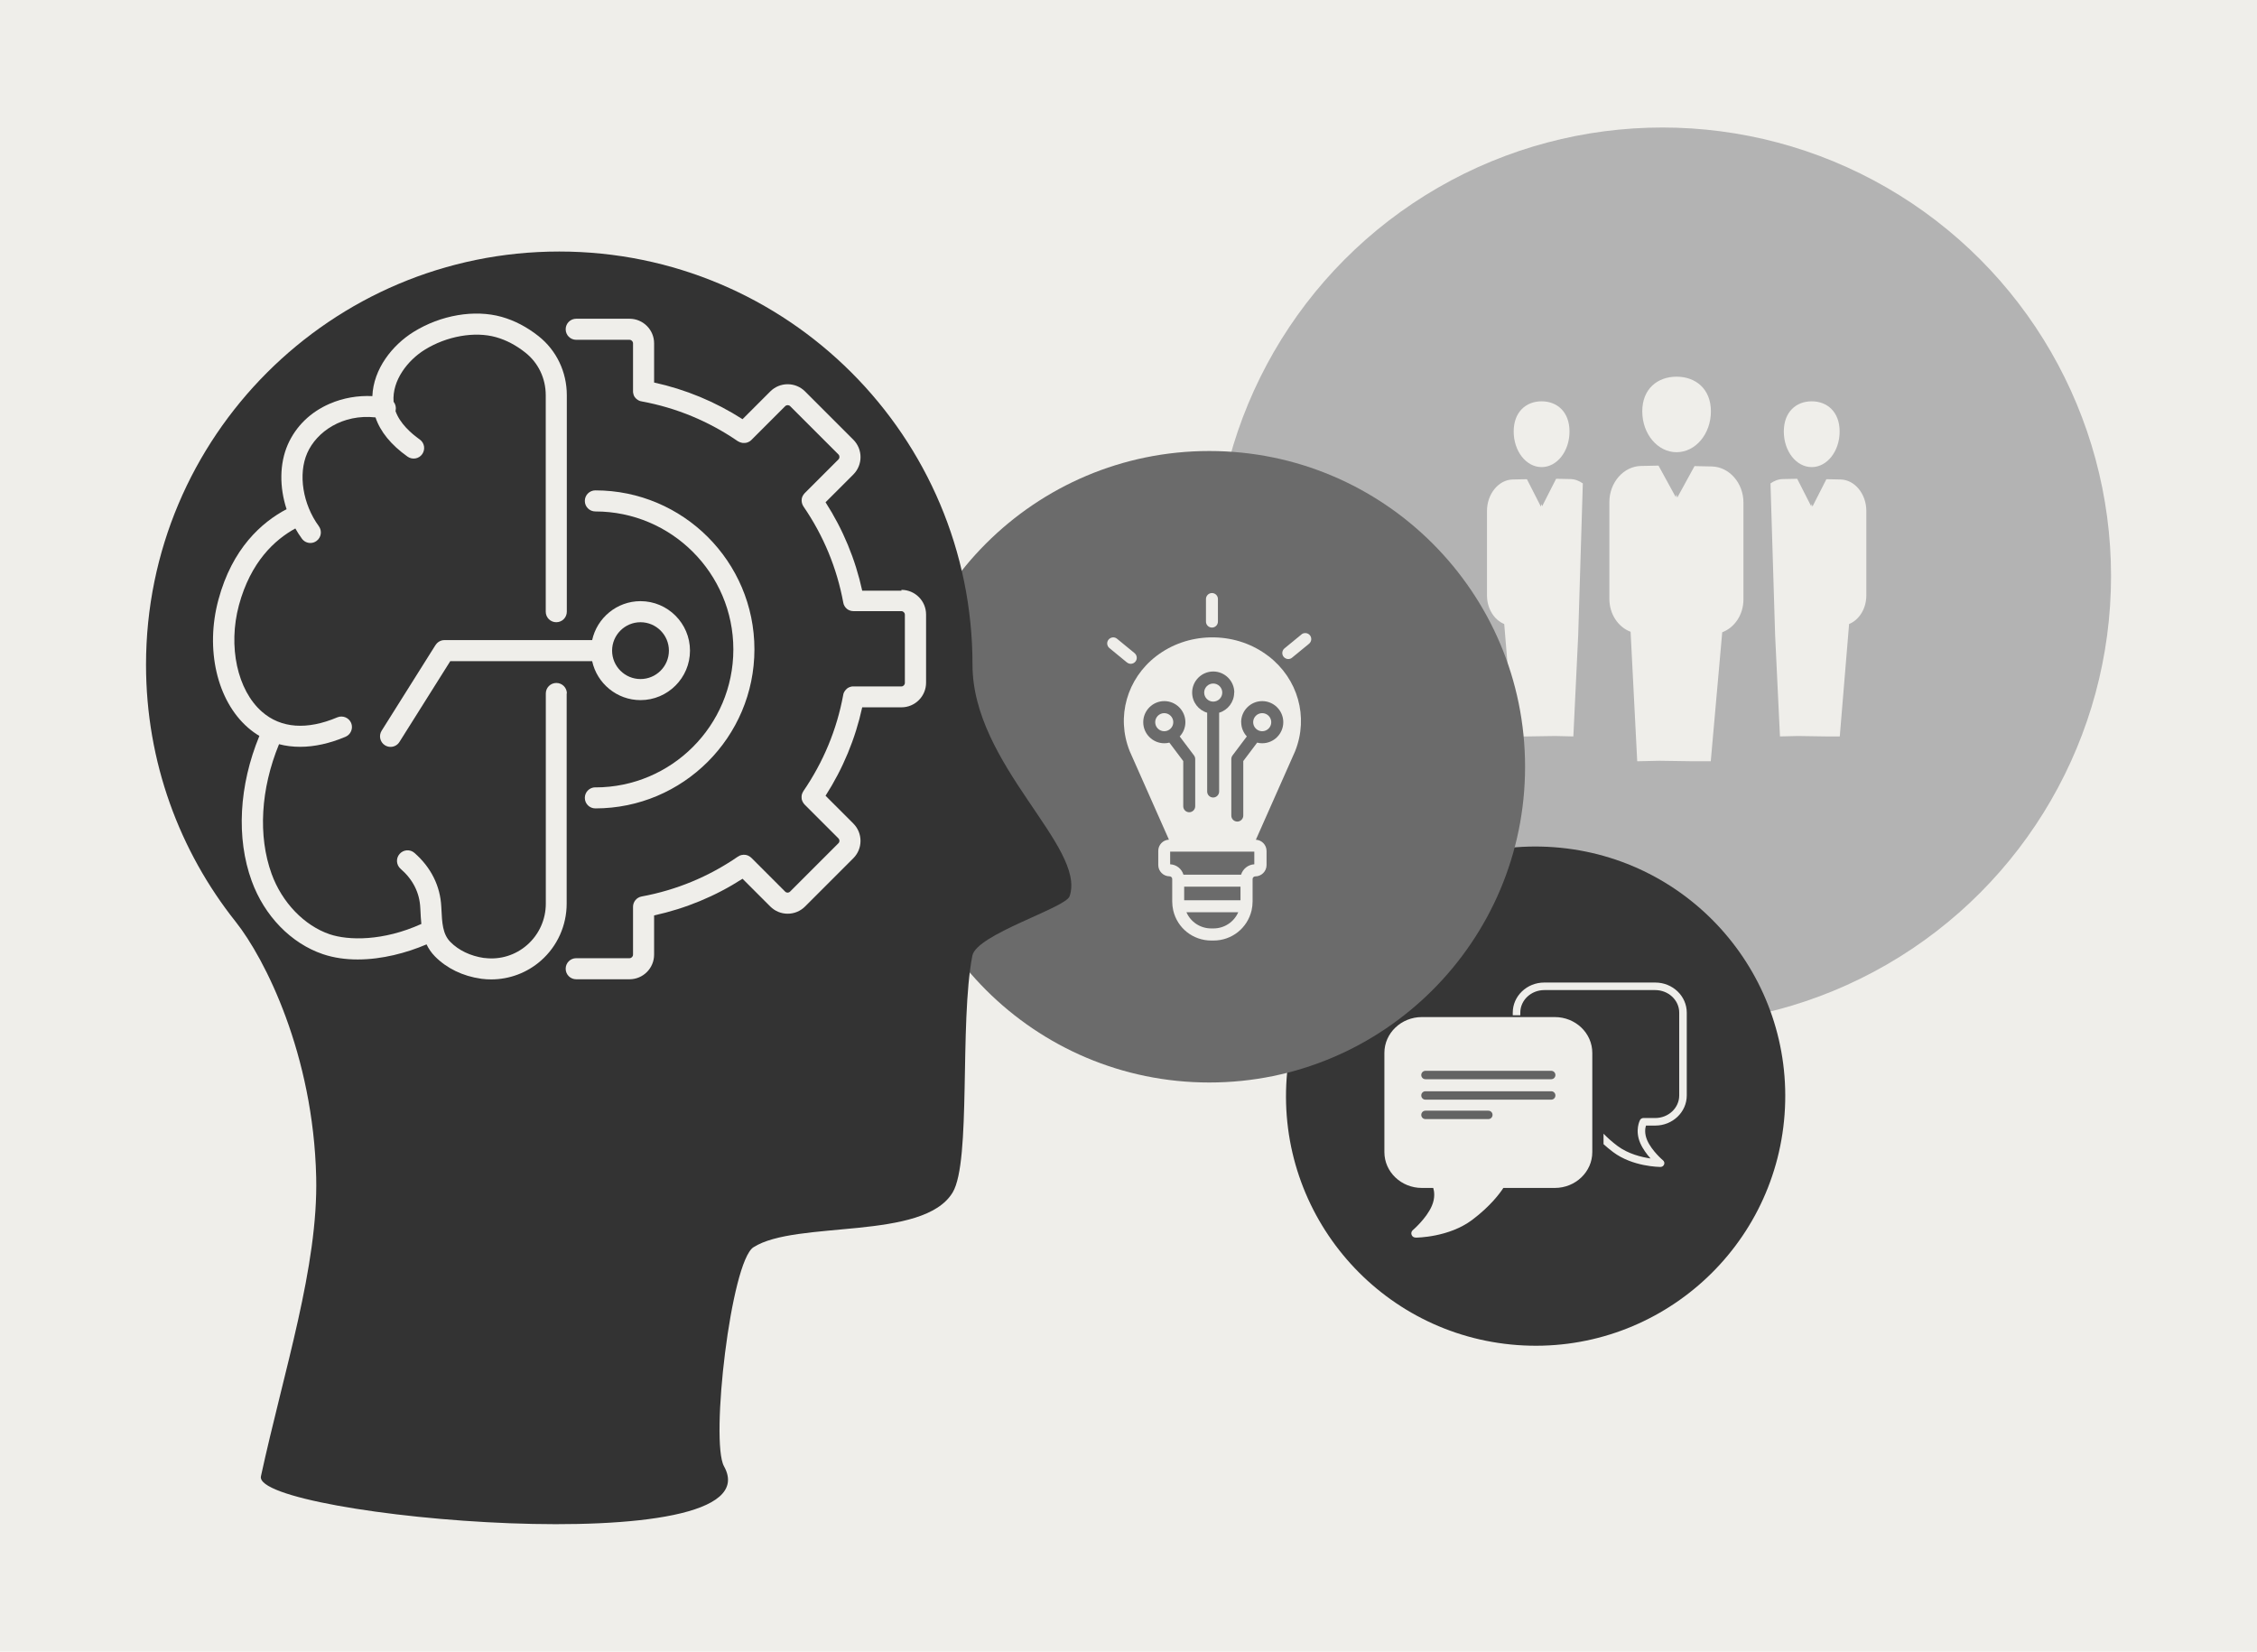
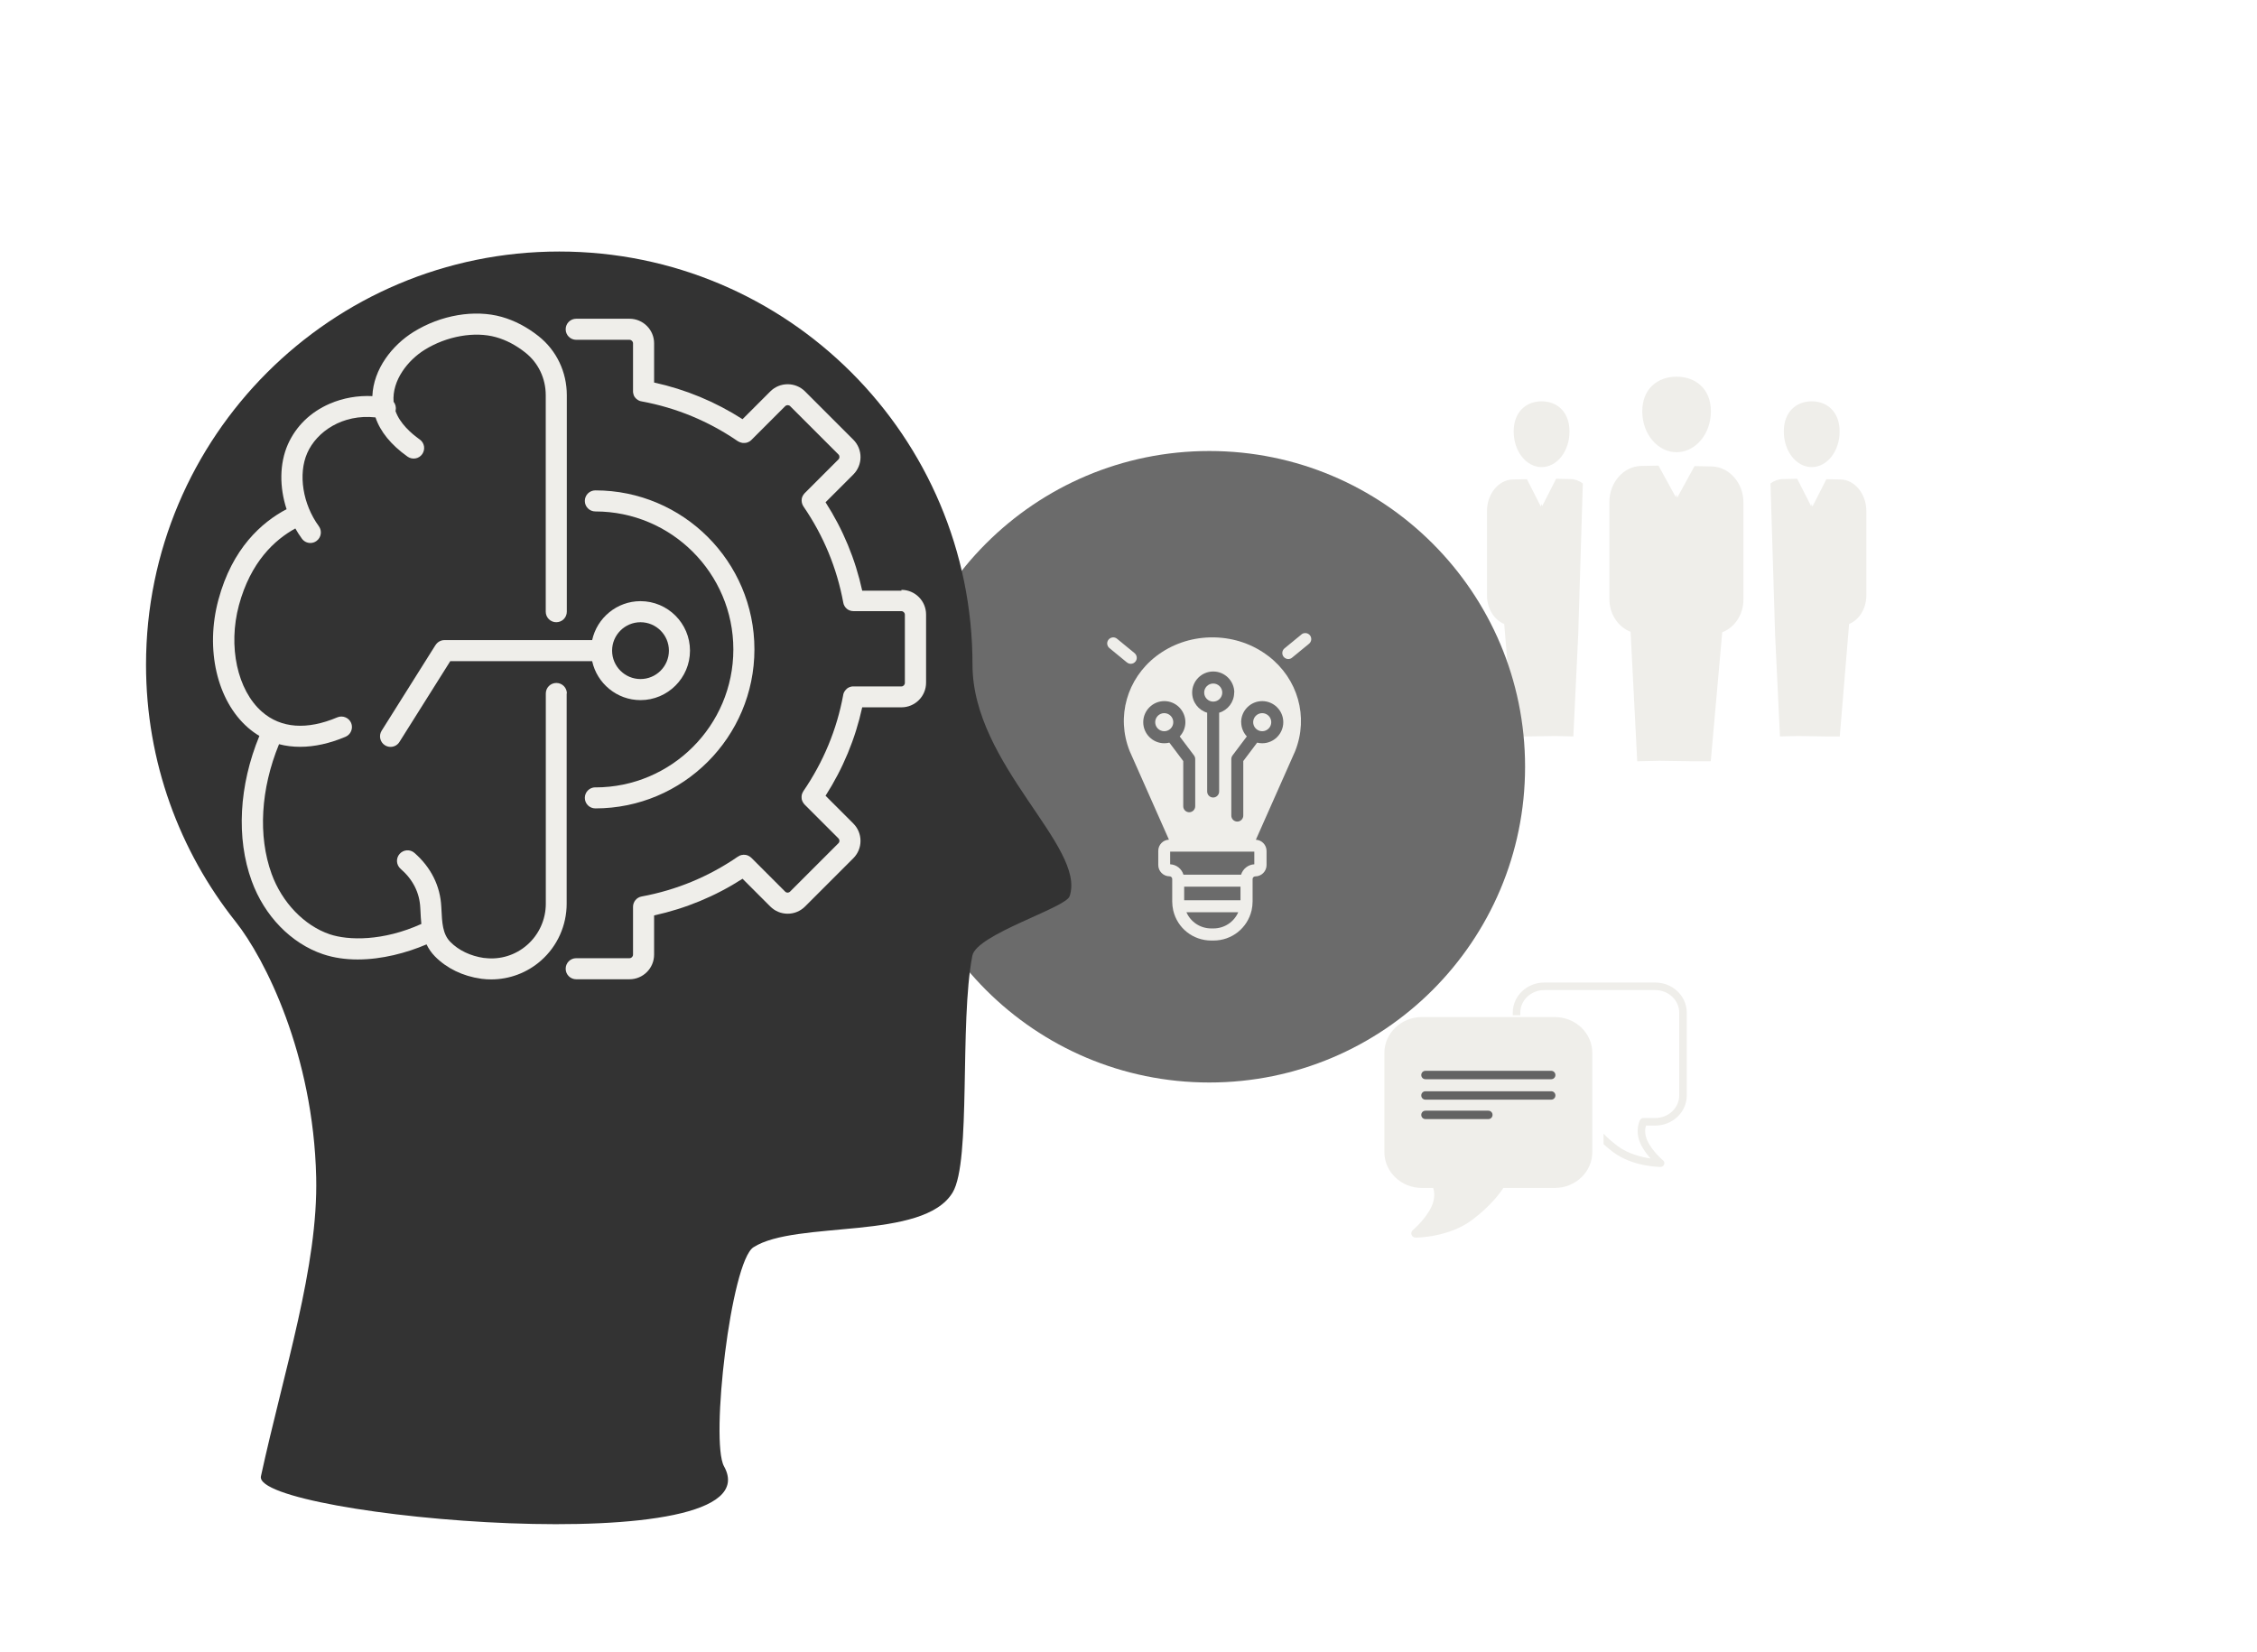
<svg xmlns="http://www.w3.org/2000/svg" viewBox="0 0 317 232">
  <defs>
    <style>.cls-1{fill:#b3b3b3;}.cls-1,.cls-2,.cls-3{mix-blend-mode:multiply;}.cls-1,.cls-2,.cls-3,.cls-4,.cls-5,.cls-6{stroke-width:0px;}.cls-2{fill:#6b6b6b;}.cls-3{fill:#363636;}.cls-7{isolation:isolate;}.cls-4{fill:#636363;}.cls-5{fill:#333;}.cls-6{fill:#efeeea;}</style>
  </defs>
  <g class="cls-7">
    <g id="_レイヤー_2">
      <g id="_レイヤー_1-2">
-         <rect class="cls-6" width="317" height="232" />
-         <circle class="cls-1" cx="233.49" cy="80.92" r="63.01" />
-         <circle class="cls-3" cx="215.67" cy="153.96" r="35.06" transform="translate(46.34 357.78) rotate(-85.8)" />
        <path class="cls-6" d="M240.45,65.52l-2.45-.05-2.42,4.42-.11-.4v-.07l-.11.4-2.42-4.42-2.45.05c-2.45.04-4.45,2.32-4.45,5.06v13.61c0,2.16,1.25,3.97,2.98,4.62l.93,18.19,3.12-.07,4.77.07h2.44l1.61-18.12c1.73-.65,2.98-2.46,2.98-4.62v-13.61c0-2.74-2-5.01-4.45-5.06Z" />
        <path class="cls-6" d="M235.47,63.52c2.67,0,4.83-2.57,4.83-5.74s-2.16-4.87-4.82-4.87-4.82,1.69-4.82,4.87,2.16,5.74,4.82,5.74Z" />
        <path class="cls-6" d="M254.46,65.61c2.17,0,3.92-2.24,3.92-5s-1.75-4.24-3.92-4.24-3.92,1.47-3.92,4.24,1.75,5,3.92,5Z" />
        <path class="cls-6" d="M258.51,67.35l-1.99-.04-1.96,3.85-.09-.35v-.06l-.09.35-1.96-3.85-1.99.04c-.64.01-1.24.24-1.76.61l.65,21.32.68,14.22,2.54-.06,3.88.06h1.98l1.31-15.79c1.4-.57,2.42-2.14,2.42-4.02v-11.87c0-2.38-1.63-4.37-3.61-4.41Z" />
        <path class="cls-6" d="M216.52,65.61c-2.17,0-3.92-2.24-3.92-5s1.75-4.24,3.92-4.24,3.92,1.47,3.92,4.24-1.75,5-3.92,5Z" />
        <path class="cls-6" d="M212.47,67.35l1.99-.04,1.96,3.85.09-.35v-.06l.09.35,1.96-3.85,1.99.04c.64.01,1.24.24,1.76.61l-.65,21.32-.68,14.22-2.54-.06-3.88.06h-1.98l-1.31-15.79c-1.4-.57-2.42-2.14-2.42-4.02v-11.87c0-2.38,1.63-4.37,3.61-4.41Z" />
        <circle class="cls-2" cx="169.85" cy="107.7" r="44.35" />
        <path class="cls-6" d="M198.81,173.83c-.25,0-.47-.15-.55-.39-.09-.23-.02-.49.17-.65.02-.02,1.9-1.62,2.67-3.4.5-1.15.34-2.08.2-2.53h-1.6c-2.9,0-5.26-2.25-5.26-5.03v-13.94c0-2.77,2.36-5.03,5.26-5.03h18.68c2.9,0,5.26,2.25,5.26,5.03v13.94c0,2.77-2.36,5.03-5.26,5.03h-7.23c-.46.71-1.79,2.54-4.37,4.48-3.28,2.47-7.78,2.5-7.97,2.5Z" />
        <path class="cls-6" d="M232.47,138.01h-15.58c-2.44,0-4.42,1.9-4.42,4.23v.37h1.06v-.37c0-1.75,1.51-3.17,3.37-3.17h15.58c1.86,0,3.37,1.42,3.37,3.17v11.63c0,1.75-1.51,3.17-3.37,3.17h-1.67c-.19,0-.37.11-.46.27-.03.06-.76,1.44.03,3.26.36.82.93,1.58,1.44,2.15-1.26-.18-3.14-.64-4.63-1.75-.81-.61-1.46-1.2-1.97-1.73v1.47c.39.36.84.73,1.34,1.11,2.75,2.07,6.51,2.09,6.67,2.09.22,0,.42-.14.5-.35.08-.21.01-.44-.16-.58-.02-.01-1.58-1.34-2.22-2.82-.4-.93-.29-1.68-.17-2.06h1.31c2.44,0,4.42-1.9,4.42-4.23v-11.63c0-2.33-1.98-4.23-4.42-4.23Z" />
        <path class="cls-4" d="M217.87,151.59h-17.66c-.33,0-.59-.26-.59-.59s.26-.59.59-.59h17.66c.33,0,.59.26.59.59s-.26.59-.59.59Z" />
        <path class="cls-4" d="M209.04,157.19h-8.83c-.33,0-.59-.26-.59-.59s.26-.59.59-.59h8.83c.33,0,.59.26.59.59s-.26.59-.59.59Z" />
        <path class="cls-4" d="M217.87,154.46h-17.66c-.33,0-.59-.26-.59-.59s.26-.59.59-.59h17.66c.33,0,.59.26.59.59s-.26.59-.59.59Z" />
        <path class="cls-6" d="M178.15,92.16c-2.15-1.65-4.76-2.56-7.55-2.63-.22,0-.44,0-.65,0-2.78.07-5.39.98-7.55,2.63-4.13,3.18-5.64,8.52-3.75,13.3,0,.01,0,.02.01.03l5.52,12.45c-.84.04-1.5.73-1.5,1.58v1.98c0,.87.71,1.59,1.59,1.59.2,0,.37.17.37.37v3.16c0,.42.05.84.14,1.25.58,2.5,2.78,4.24,5.35,4.24h.31c2.57,0,4.76-1.74,5.35-4.24.09-.41.14-.82.14-1.24v-3.16c0-.2.17-.37.37-.37.87,0,1.59-.71,1.59-1.59v-1.98c0-.85-.67-1.54-1.5-1.58l5.52-12.45s0-.02.01-.03c1.89-4.78.38-10.12-3.75-13.3ZM174.23,124.54v1.91h-7.91v-1.91h7.91ZM170.43,130.41h-.31c-1.54,0-2.89-.91-3.48-2.27h7.27c-.59,1.36-1.94,2.27-3.48,2.27ZM176.18,121.4c-.88.04-1.62.65-1.87,1.46h-8.09c-.25-.82-.98-1.42-1.87-1.46v-1.78h11.82v1.78Z" />
-         <path class="cls-6" d="M170.22,88.15c.47,0,.84-.38.84-.84v-3.17c0-.47-.38-.84-.84-.84s-.84.38-.84.84v3.17c0,.47.38.84.84.84Z" />
        <path class="cls-6" d="M182.8,89.11l-2.39,1.96c-.36.3-.41.83-.12,1.19.17.2.41.31.65.31.19,0,.38-.06.53-.19l2.39-1.96c.36-.3.41-.83.12-1.19-.3-.36-.83-.41-1.19-.12Z" />
        <path class="cls-6" d="M158.29,93.05c.16.13.35.19.53.19.24,0,.49-.11.65-.31.3-.36.24-.89-.12-1.19l-2.46-2.02c-.36-.3-.89-.24-1.19.12-.3.36-.24.89.12,1.19l2.46,2.02Z" />
        <path class="cls-2" d="M173.36,97.28c0-1.63-1.33-2.96-2.96-2.96s-2.96,1.33-2.96,2.96c0,1.34.89,2.47,2.11,2.83v11.07c0,.47.38.84.84.84s.84-.38.84-.84v-11.07c1.22-.36,2.11-1.5,2.11-2.83ZM170.4,98.55c-.7,0-1.27-.57-1.27-1.27s.57-1.27,1.27-1.27,1.27.57,1.27,1.27-.57,1.27-1.27,1.27Z" />
        <path class="cls-2" d="M165.7,103.44c.49-.53.79-1.23.79-2,0-1.63-1.33-2.96-2.96-2.96s-2.96,1.33-2.96,2.96,1.33,2.96,2.96,2.96c.25,0,.48-.03.71-.09l1.95,2.59v6.35c0,.47.38.84.84.84s.84-.38.84-.84v-6.63c0-.18-.06-.36-.17-.51l-2.01-2.67ZM162.25,101.44c0-.7.57-1.27,1.27-1.27s1.27.57,1.27,1.27-.57,1.27-1.27,1.27-1.27-.57-1.27-1.27Z" />
        <path class="cls-2" d="M174.33,101.44c0,.77.3,1.47.79,2l-2.01,2.67c-.11.15-.17.32-.17.51v7.94c0,.47.38.84.84.84s.84-.38.84-.84v-7.66l1.95-2.59c.23.06.47.09.71.09,1.63,0,2.96-1.33,2.96-2.96s-1.33-2.96-2.96-2.96-2.96,1.33-2.96,2.96ZM178.55,101.44c0,.7-.57,1.27-1.27,1.27s-1.27-.57-1.27-1.27.57-1.27,1.27-1.27,1.27.57,1.27,1.27Z" />
-         <path class="cls-5" d="M51.14,90.49c-3.69.76-6.06,4.36-5.3,8.05.76,3.69,4.36,6.06,8.05,5.3,3.69-.76,6.06-4.36,5.3-8.05-.75-3.69-4.36-6.06-8.05-5.31Z" />
-         <path class="cls-5" d="M78.58,63.32c-4.71,2.1-6.84,7.62-4.74,12.34,2.1,4.71,7.62,6.84,12.34,4.74,4.71-2.1,6.83-7.62,4.73-12.34-2.09-4.72-7.62-6.83-12.34-4.74Z" />
+         <path class="cls-5" d="M78.58,63.32c-4.71,2.1-6.84,7.62-4.74,12.34,2.1,4.71,7.62,6.84,12.34,4.74,4.71-2.1,6.83-7.62,4.73-12.34-2.09-4.72-7.62-6.83-12.34-4.74" />
        <path class="cls-5" d="M136.59,93.37c0-32.06-25.99-58.04-58.04-58.04s-58.04,25.99-58.04,58.04c0,13.64,4.71,26.19,12.59,36.1,4.11,5.18,10.91,18.61,11.31,35.89.29,12.54-4.52,27.1-7.76,42-1.23,5.68,72.73,12.39,65.04-1.4-1.95-3.5.96-28.74,4.14-30.77,6.03-3.84,23.86-.87,27.97-7.69,2.64-4.37.93-23.78,2.77-33.26.58-3,13.09-6.7,13.66-8.35,2.38-6.95-13.64-18.45-13.64-32.52Z" />
        <path class="cls-6" d="M61.17,90.6l-7.57,12.04c-.43.69-.23,1.6.46,2.04.24.15.52.23.79.23.49,0,.97-.24,1.25-.69l7.14-11.35h19.93c.68,3.12,3.47,5.47,6.79,5.47,3.83,0,6.95-3.12,6.95-6.95s-3.12-6.95-6.95-6.95c-3.32,0-6.11,2.35-6.79,5.47h-20.74c-.51,0-.98.26-1.25.69ZM89.96,87.4c2.2,0,3.99,1.79,3.99,3.99s-1.79,3.99-3.99,3.99-3.99-1.79-3.99-3.99,1.79-3.99,3.99-3.99Z" />
        <path class="cls-6" d="M79.62,97.41c0-.82-.66-1.48-1.48-1.48s-1.48.66-1.48,1.48v29.53c0,2.21-.95,4.32-2.61,5.78-1.64,1.45-3.82,2.12-5.98,1.84h-.09c-1.88-.27-3.57-1.07-4.74-2.27-1.08-1.1-1.15-2.71-1.24-4.57l-.02-.35c-.14-2.93-1.45-5.54-3.77-7.57-.62-.54-1.55-.47-2.09.15-.54.62-.47,1.55.15,2.09,1.73,1.5,2.66,3.35,2.76,5.48l.02.34c.03.62.06,1.27.13,1.92-5.39,2.44-10.25,2.33-12.87,1.45-3.57-1.21-6.7-4.46-8.16-8.48-1.93-5.33-1.54-11.93,1.04-18.22.95.25,1.94.37,2.97.37,2,0,4.14-.47,6.37-1.41.75-.32,1.1-1.19.79-1.94-.32-.75-1.19-1.1-1.94-.79-4.27,1.81-7.93,1.54-10.58-.78-3.47-3.03-4.8-9.19-3.24-14.98,1.64-6.06,5-9.17,7.92-10.77.28.49.58.97.92,1.43.29.4.74.61,1.19.61.3,0,.61-.09.87-.29.66-.48.8-1.41.32-2.07-2.26-3.09-2.93-7.31-1.63-10.27,1.31-2.99,4.95-5.52,9.59-5.01.67,2,2.18,3.86,4.5,5.51.67.47,1.59.32,2.06-.35s.32-1.59-.35-2.06c-1.25-.89-2.8-2.28-3.4-3.99,0-.03.02-.06.02-.09.09-.45-.03-.89-.29-1.22-.23-3,2-5.83,4.37-7.3,3.09-1.92,7.02-2.61,10.01-1.77,1.43.4,2.82,1.13,4.13,2.17,1.82,1.44,2.86,3.62,2.86,5.98v30.41c0,.82.66,1.48,1.48,1.48s1.48-.66,1.48-1.48v-30.41c0-3.27-1.45-6.3-3.98-8.3-1.62-1.28-3.36-2.19-5.17-2.7-3.81-1.07-8.55-.26-12.37,2.11-2.99,1.86-5.64,5.2-5.79,9.02-2.05-.1-4.11.26-5.97,1.06-2.73,1.18-4.77,3.17-5.91,5.75-1.17,2.68-1.18,5.98-.17,9.07-3.52,1.86-7.63,5.51-9.57,12.71-1.88,6.95-.21,14.18,4.15,17.98.51.44,1.04.83,1.6,1.16-2.87,6.97-3.27,14.35-1.08,20.37,1.79,4.92,5.52,8.76,9.99,10.28,1.56.53,3.23.75,4.91.75,3.39,0,6.85-.92,9.66-2.12.28.59.66,1.16,1.18,1.69,1.64,1.67,3.93,2.78,6.46,3.13l.13.02c.44.06.88.08,1.32.08,2.55,0,5.04-.93,6.98-2.64,2.3-2.02,3.61-4.94,3.61-8v-29.53Z" />
        <path class="cls-6" d="M126.61,82.97h-5.51c-.97-4.43-2.69-8.59-5.15-12.42l3.9-3.9c1.35-1.35,1.35-3.54,0-4.89l-6.78-6.78c-.65-.65-1.52-1.01-2.44-1.01h0c-.92,0-1.79.36-2.44,1.01l-3.9,3.9c-3.82-2.45-7.99-4.18-12.42-5.15v-5.51c0-1.9-1.55-3.45-3.46-3.45h-7.48c-.82,0-1.48.66-1.48,1.48s.66,1.48,1.48,1.48h7.48c.27,0,.5.22.5.5v6.72h0c0,.1,0,.2.03.29,0,0,0,0,0,0,0,.04.02.09.03.13,0,0,0,.01,0,.02.01.04.03.07.04.11,0,0,0,.02,0,.02.01.03.03.07.05.1,0,0,0,.02.01.03.02.03.04.06.06.09,0,0,.01.02.02.03.02.03.05.06.07.09,0,0,0,.01.02.02.03.03.05.06.08.09,0,0,0,0,.01.01.03.03.06.06.09.08,0,0,0,0,.02.01.03.02.06.04.09.07,0,0,.02.01.03.02.02.02.05.03.08.05.02,0,.03.02.05.03.02.01.04.02.06.03.02.01.05.02.08.03.01,0,.03.01.04.02.03.01.07.02.1.03,0,0,.02,0,.03,0,.04.01.08.02.12.03,0,0,0,0,0,0,4.88.9,9.43,2.79,13.52,5.6,0,0,0,0,.01,0,.02.01.04.02.06.03.06.04.12.07.18.09.03.01.05.02.08.03.06.02.12.04.18.05.02,0,.05.01.07.02.09.02.17.02.26.02s.17,0,.25-.02c.02,0,.03,0,.05,0,.08-.02.16-.04.24-.07.01,0,.03-.01.04-.02.07-.03.15-.07.22-.11,0,0,.01,0,.02-.01.07-.05.14-.11.21-.17,0,0,.01,0,.02-.02l4.75-4.75c.19-.19.51-.19.7,0l6.78,6.78c.19.19.19.51,0,.7l-4.75,4.75s0,0,0,0c-.05.05-.08.1-.12.15-.02.03-.05.05-.06.08-.03.05-.05.1-.08.14-.02.04-.04.07-.06.11-.02.04-.03.09-.04.13-.01.05-.03.09-.04.14,0,.05,0,.1-.01.15,0,.04-.01.09-.01.13,0,.05,0,.11.02.16,0,.04,0,.08.01.12,0,.05.03.09.04.13.01.05.03.1.04.14.01.04.04.07.05.1.03.05.05.11.09.16,0,0,0,0,0,.01,2.82,4.1,4.7,8.65,5.6,13.52,0,0,0,0,0,0,.01.08.04.16.06.23,0,.01,0,.02.01.03.03.07.06.14.1.2,0,.01.02.03.02.04.04.06.08.12.13.18,0,0,.02.02.03.03.05.06.1.11.16.16,0,0,0,0,0,0,.06.05.12.09.19.13,0,0,.02,0,.02.01.06.04.13.07.2.09.01,0,.02,0,.04.01.07.02.14.04.21.06.01,0,.03,0,.04,0,.07.01.15.02.22.02,0,0,0,0,0,0,0,0,0,0,0,0h6.72c.27,0,.5.22.5.5v9.58c0,.27-.22.5-.5.5h-6.72s0,0-.01,0c-.03,0-.06,0-.09,0-.02,0-.04,0-.05,0-.03,0-.06,0-.09.01-.02,0-.04,0-.06.01-.02,0-.05.01-.07.02-.02,0-.05.01-.07.02-.02,0-.04.01-.06.02-.03,0-.05.02-.08.03-.02,0-.03.02-.05.02-.03.01-.05.02-.08.04-.02,0-.03.02-.05.03-.02.01-.05.03-.07.04-.02.01-.04.03-.06.05-.02.01-.03.02-.05.04-.02.02-.05.04-.07.07-.01,0-.02.02-.03.03-.03.03-.05.05-.07.08,0,0-.01.01-.02.02-.02.03-.04.06-.07.09,0,0-.01.02-.02.03-.02.03-.03.05-.05.08,0,.01-.02.03-.03.04-.01.02-.02.05-.03.07,0,.02-.02.04-.03.06,0,.02-.01.04-.02.06,0,.03-.02.05-.03.08,0,.02,0,.03-.01.05,0,.03-.02.06-.02.09,0,0,0,0,0,.01-.9,4.88-2.79,9.42-5.6,13.52,0,0,0,0,0,.01-.03.05-.06.1-.09.16-.02.03-.04.07-.05.1-.02.05-.03.1-.05.15-.01.04-.03.08-.04.13,0,.04,0,.09-.01.13,0,.05-.01.1-.01.15,0,.05,0,.09.01.14,0,.05,0,.1.01.14,0,.05.03.09.04.14.01.04.02.09.04.13.02.04.04.07.06.11.02.05.05.1.08.15.02.03.04.05.06.08.04.05.08.1.12.15,0,0,0,0,0,0l4.75,4.75c.13.13.15.28.15.35s-.02.23-.15.35l-6.78,6.78c-.13.13-.28.15-.35.15s-.23-.02-.35-.15l-4.75-4.75s0,0,0,0c-.05-.05-.1-.08-.15-.12-.03-.02-.05-.04-.08-.06-.05-.03-.1-.05-.15-.08-.04-.02-.07-.04-.11-.06-.04-.02-.09-.03-.14-.04-.05-.01-.09-.03-.14-.04-.05,0-.1-.01-.15-.01-.04,0-.08-.01-.13-.01-.05,0-.11,0-.16.02-.04,0-.08,0-.12.01-.05,0-.09.03-.14.04-.05.01-.1.02-.14.04-.04.01-.07.04-.1.06-.05.03-.11.05-.16.09,0,0,0,0-.01,0-4.1,2.82-8.64,4.7-13.52,5.6-.71.13-1.21.75-1.21,1.45,0,0,0,0,0,0v6.72c0,.27-.22.5-.5.5h-7.48c-.82,0-1.48.66-1.48,1.48s.66,1.48,1.48,1.48h7.48c1.91,0,3.46-1.55,3.46-3.46v-5.51c4.43-.97,8.6-2.69,12.42-5.15l3.9,3.9c.65.65,1.52,1.01,2.44,1.01s1.79-.36,2.44-1.01l6.78-6.78c.65-.65,1.01-1.52,1.01-2.44s-.36-1.79-1.01-2.44l-3.9-3.9c2.45-3.82,4.18-7.99,5.15-12.42h5.51c1.91,0,3.46-1.55,3.46-3.46v-9.58c0-1.91-1.55-3.46-3.46-3.46Z" />
        <path class="cls-6" d="M83.62,110.59c-.82,0-1.48.66-1.48,1.48s.66,1.48,1.48,1.48c12.32,0,22.34-10.02,22.34-22.34s-10.02-22.33-22.34-22.33c-.82,0-1.48.66-1.48,1.48s.66,1.48,1.48,1.48c10.68,0,19.38,8.69,19.38,19.38s-8.69,19.38-19.38,19.38Z" />
      </g>
    </g>
  </g>
</svg>